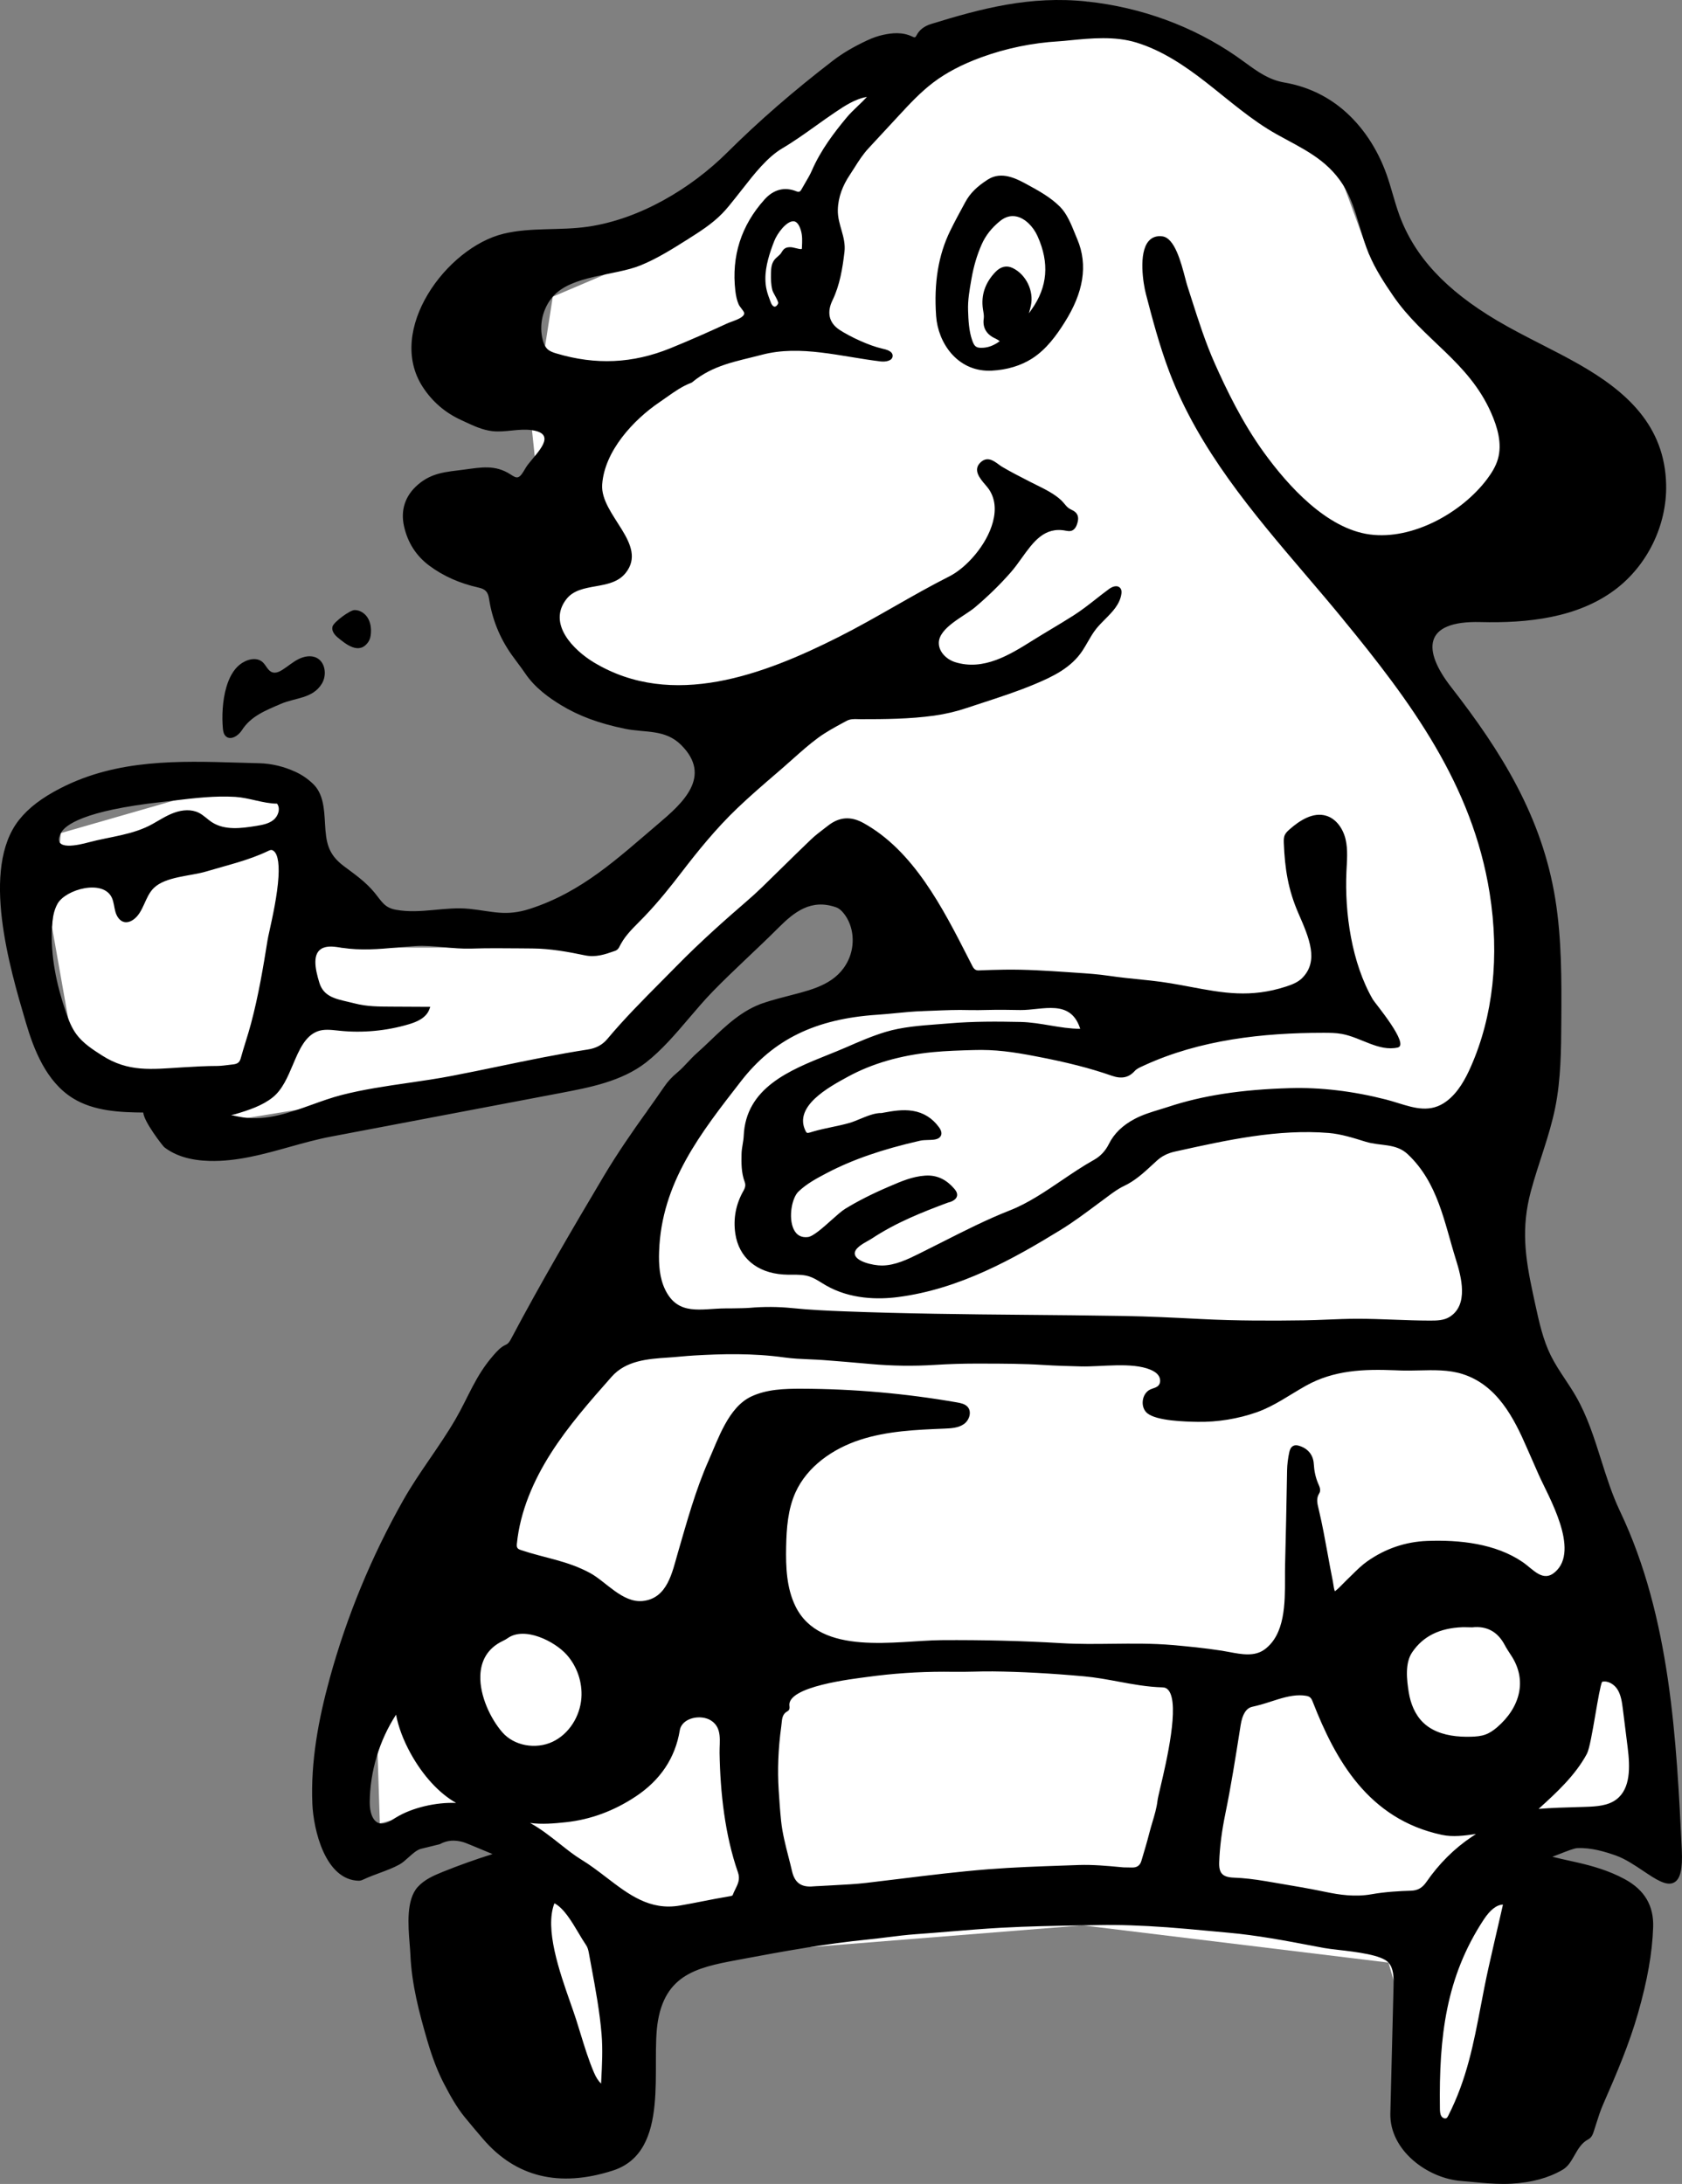
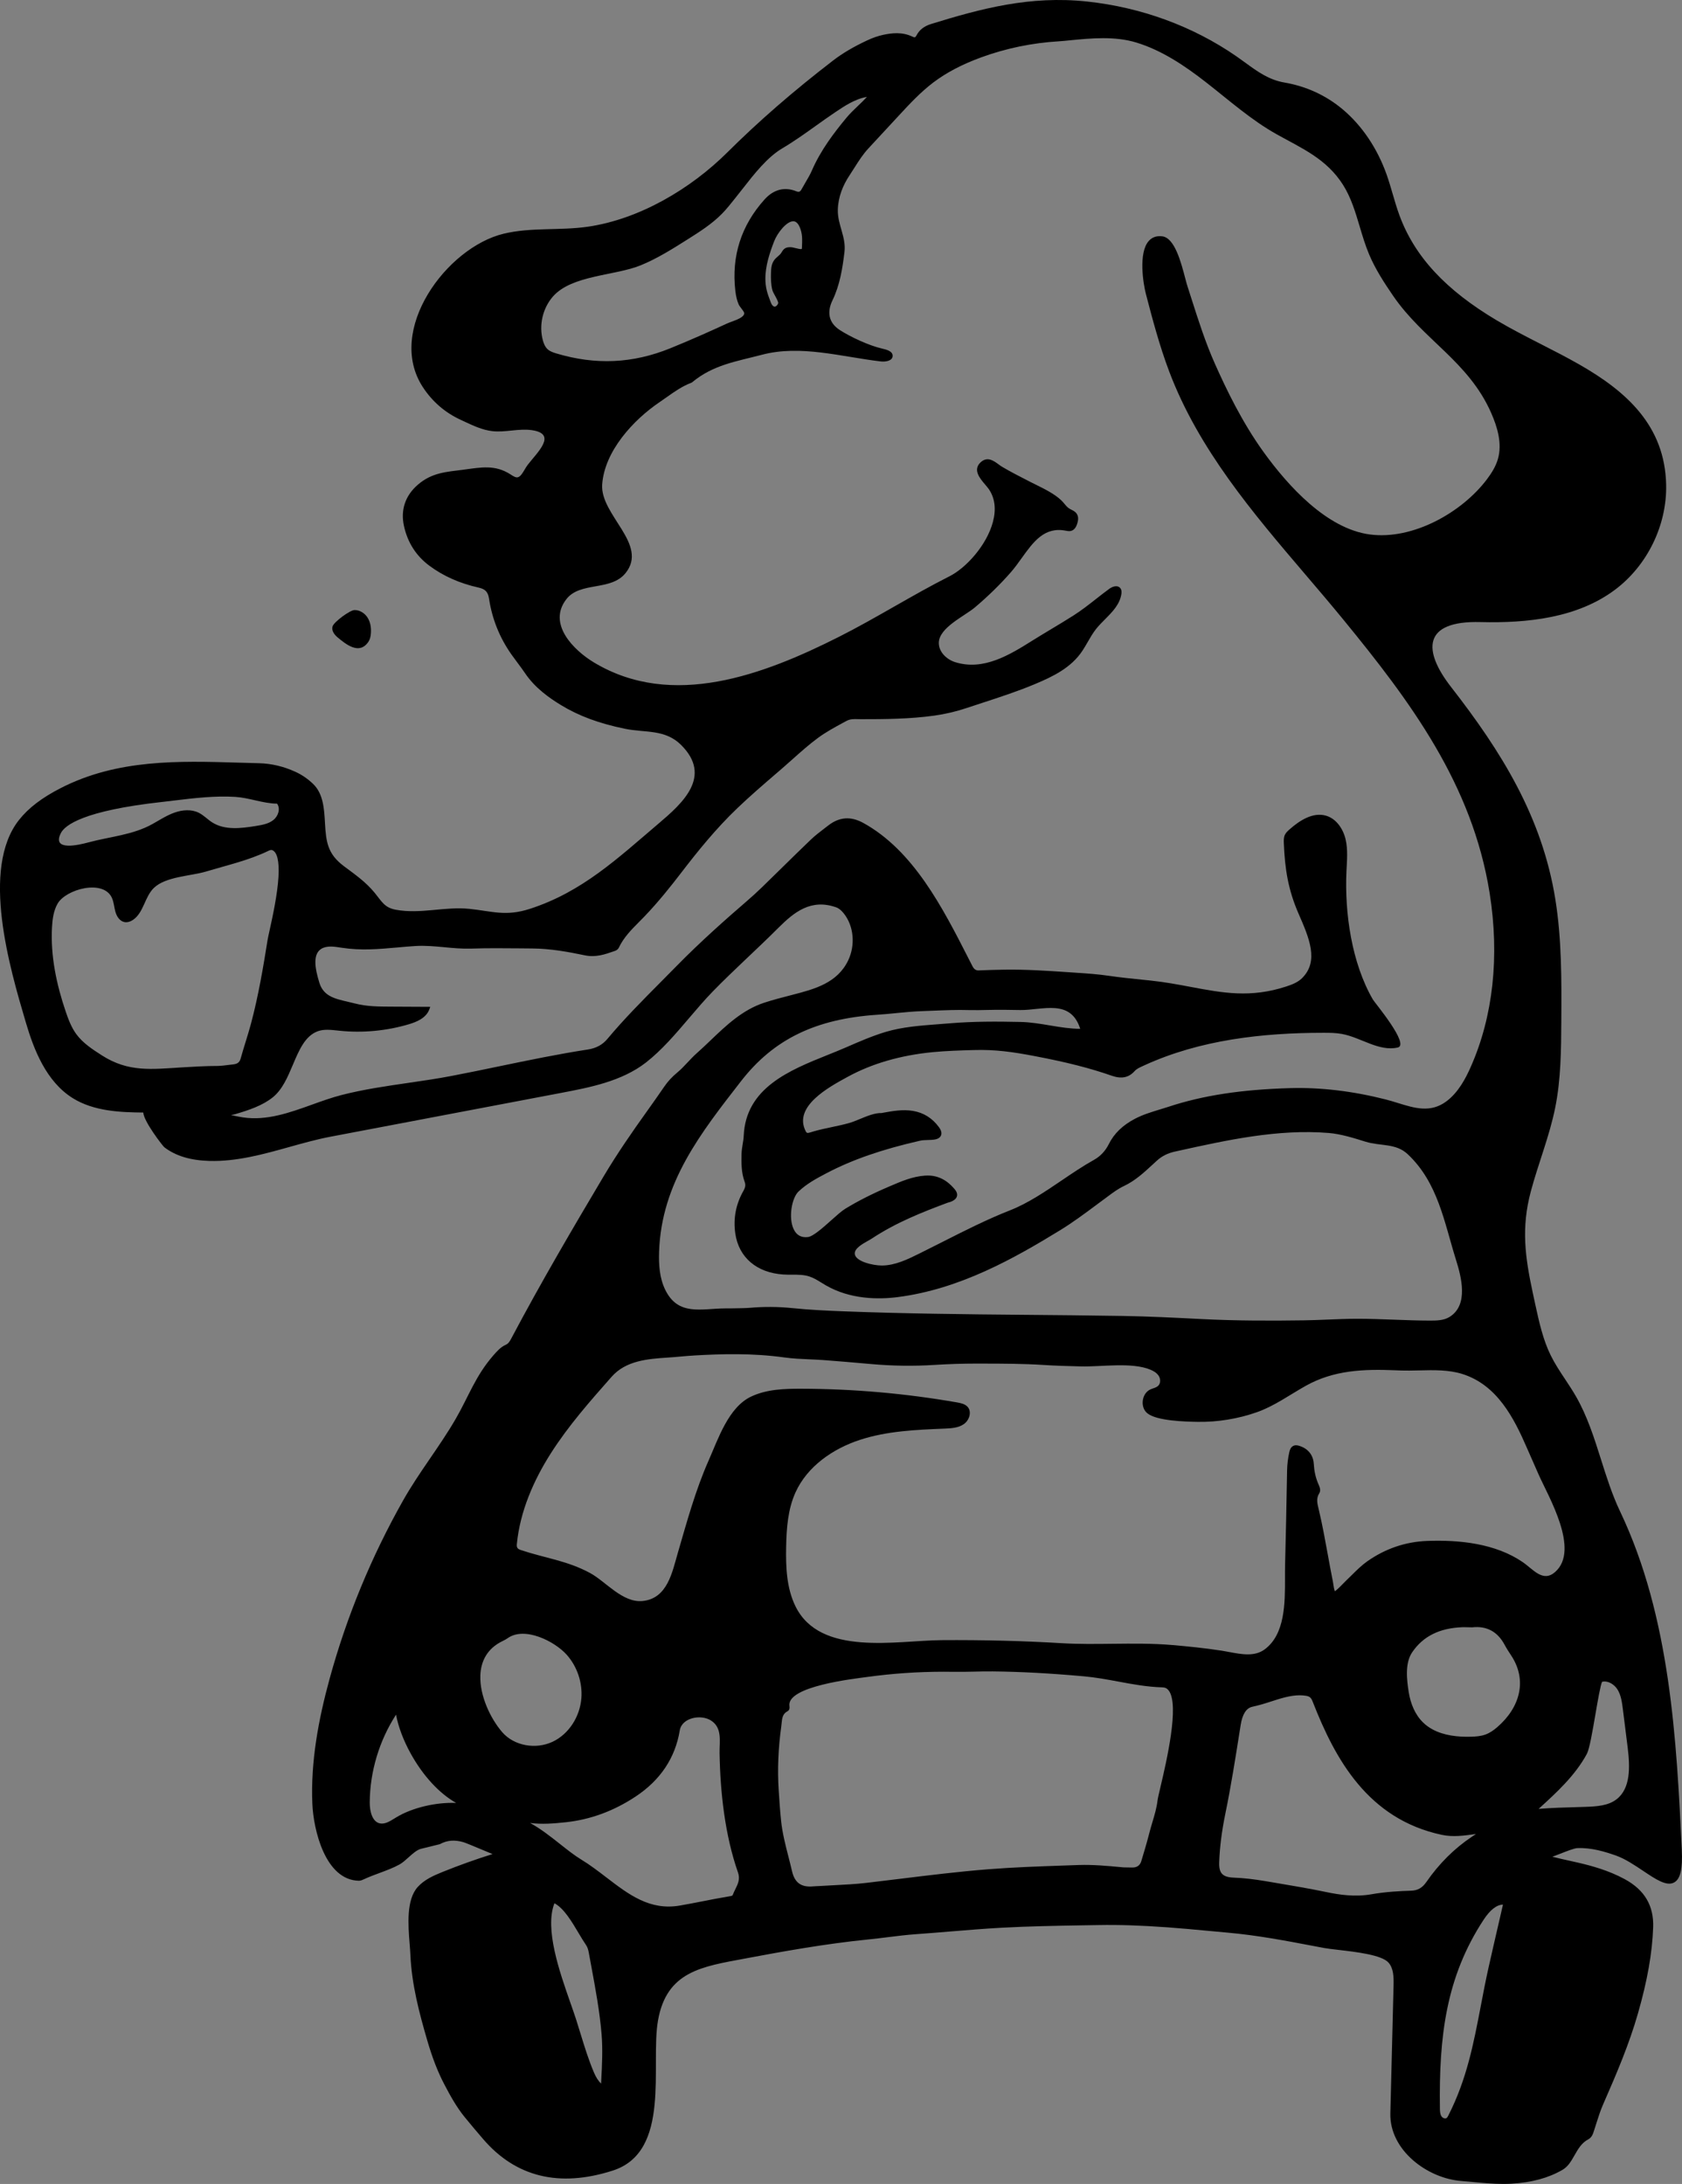
<svg xmlns="http://www.w3.org/2000/svg" id="_レイヤー_2" data-name="レイヤー_2" viewBox="0 0 540.361 701.586">
  <rect x="0" y="0" width="540.361" height="701.586" fill="#808080" stroke="none" />
  <g id="_レイヤー_1-2" data-name="レイヤー_1">
-     <polygon points="504.861 694.046 463.021 689.433 446.067 630.478 347.777 618.515 218.624 628.829 184.619 689.433 140.287 629.142 178.113 611.421 146.541 579.188 122.03 585.757 119.882 519.693 207.672 357.253 245.469 322.145 296.395 324.816 277.353 264.369 195.258 340.1 65.81 361.379 23.252 334.78 16.709 297.785 19.557 267.624 55.888 257.176 88.862 249.664 109.481 304.415 198.813 304.441 239.412 231.264 179.647 220.87 170.909 138.2 177.591 95.305 220.911 76.892 264.416 31.552 349.254 .495 424.009 38.645 439.823 81.677 509.652 145.514 431.522 199.001 478.471 254.65 484.3 375.566 486.074 432.31 523.312 542.252 532.178 588.357 474.176 589.173 519.766 614.956 504.861 694.046" style="fill: #fff;" />
    <g>
      <g>
        <path d="M540.299,594.278c-1.695-35.014-3.615-74.697-19.823-108.724-2.561-5.373-4.371-11.108-6.123-16.659-2.178-6.895-4.429-14.031-8.128-20.427-1.06-1.836-2.246-3.626-3.395-5.362-1.632-2.456-3.316-5-4.633-7.671-2.503-5.074-3.741-10.751-4.943-16.245l-.824-3.82c-2.478-11.547-3.772-20.876-.639-32.627,2.411-9.042,6.002-17.767,7.844-26.942,1.834-9.132,1.897-18.516,1.953-27.83.079-13.047.152-26.165-1.914-39.048-4.262-26.566-17.403-47.546-33.499-68.223-9.114-11.707-9.171-21.339,9.411-20.861,15.122.389,31.183-1.326,43.28-10.408,10.375-7.788,16.673-20.729,16.401-33.699-.397-18.969-12.723-29.974-27.895-38.64-4.012-2.292-8.186-4.426-12.224-6.487-4.691-2.398-9.544-4.875-14.146-7.598-16.591-9.833-26.587-20.621-31.461-33.959-.798-2.188-1.464-4.47-2.109-6.68-.609-2.094-1.244-4.261-1.989-6.365-3.017-8.432-7.886-15.647-14.083-20.868-5.368-4.502-11.675-7.409-18.748-8.626-4.985-.855-8.647-3.526-12.53-6.359-.955-.698-1.931-1.406-2.949-2.109-13.936-9.618-30.491-15.683-47.879-17.546-18.352-1.978-34.179,2.293-50.128,7.215-2.217.682-3.788,1.905-4.667,3.631-.367.719-.593.803-1.359.42-3.266-1.564-6.561-1.165-9.361-.567-1.666.362-3.335.934-5.103,1.763-4.468,2.088-7.986,4.166-11.077,6.548-12.706,9.775-23.803,19.419-33.925,29.483-11.719,11.652-28.198,21.442-44.774,23.844-8.977,1.301-18.26.126-27.077,2.256-18.331,4.429-37.858,30.954-25.965,49.237,3.053,4.694,7.187,8.26,12.291,10.594l1.257.588c2.794,1.301,5.685,2.65,8.809,3.001,4.198.473,8.512-.929,12.733-.309,8.3,1.22,1.629,7.19-1.388,11.154-.359.472-.682,1.013-1.002,1.558-.603,1.013-1.175,1.973-1.936,2.335-.703.331-1.419-.089-2.523-.808-5.048-3.285-9.623-2.269-15.135-1.551-5.507.717-10.12.91-14.637,4.788-4.093,3.516-5.648,8.128-4.499,13.333,1.167,5.289,3.906,9.571,8.138,12.719,4.47,3.332,9.796,5.698,15.828,7.036,2.183.488,3.033,1.401,3.366,3.626.981,6.475,3.4,12.488,7.186,17.861.624.887,1.275,1.758,1.926,2.629.84,1.123,1.679,2.246,2.463,3.405,3.232,4.796,7.85,7.976,11.512,10.216,5.705,3.488,12.262,5.918,20.631,7.633,6.464,1.325,12.82.035,18.007,5.214,10.129,10.111.346,18.763-7.288,25.242-13.083,11.105-24.489,21.947-41.366,27.391-7.754,2.501-12.059.747-19.423-.013-7.815-.806-15.618,1.743-23.542.301-3.733-.679-4.535-2.627-6.842-5.437-2.953-3.596-6.261-5.837-9.958-8.618-5.157-3.88-5.675-7.703-6.012-13.672-.262-4.686-.533-9.534-3.817-12.698-1.713-1.648-3.555-2.912-5.633-3.872-3.804-1.753-7.763-2.692-11.772-2.786-2.209-.052-4.415-.115-6.622-.184-19.086-.567-38.807-1.165-57.012,8.149-6.118,3.132-10.392,6.396-13.448,10.263-12.386,15.668-2.941,47.654,2.133,64.838l.108.362c2.495,8.458,6.459,18.847,15.043,24.178,6.837,4.255,15.46,4.544,22.641,4.612.15,2.917,6.333,10.83,6.735,11.134,3.623,2.791,8.369,4.234,14.503,4.413,8.849.231,17.425-2.167,25.747-4.497,4.324-1.207,8.791-2.456,13.157-3.285l74.096-14.073c9.122-1.737,19.459-3.699,27.248-9.76,5.084-3.962,9.552-9.209,13.873-14.288,2.477-2.907,5.037-5.913,7.632-8.574,6.823-6.995,14.124-13.484,21.023-20.389,5.079-5.082,10.507-9.449,18.571-6.605.986.348,1.773,1.105,2.428,1.921,3.337,4.161,3.746,10.291,1.453,15.107-3.456,7.261-10.736,9.229-17.87,11.067-3.256.84-6.331,1.632-9.164,2.566-6.952,2.293-12.168,7.278-17.21,12.1-1.501,1.432-2.917,2.786-4.387,4.082-1.052.929-2.02,1.962-2.954,2.959-1.049,1.118-2.133,2.277-3.306,3.248-1.697,1.396-3.075,2.891-4.213,4.565-1.907,2.791-3.88,5.567-5.727,8.154-4.295,6.003-9.295,13.17-13.837,20.81-9.731,16.381-20.033,33.891-29.633,52.04-.501.95-.939,1.564-1.7,1.905-1.661.745-2.802,2.046-3.977,3.389-5.818,6.649-7.975,13.29-12.218,20.59-5.177,8.908-11.706,17.016-16.8,26.038-10.16,17.996-18.114,37.239-23.581,57.17-3.607,13.15-6.154,26.736-5.57,40.359.347,8.093,4.05,24.487,15.006,24.642.617-.037,1.144-.283,1.611-.504,1.511-.714,3.235-1.348,4.903-1.968,2.24-.829,4.554-1.69,6.475-2.76.981-.551,1.915-1.39,2.904-2.282,1.322-1.191,2.686-2.419,4.035-2.755l5.911-1.453.155-.058c2.267-1.228,4.657-1.427,7.49-.624.666.189,3.568,1.401,6.126,2.471,1.461.614,2.508,1.049,3.264,1.359-5.399,1.69-10.772,3.61-15.996,5.719-3.022,1.223-5.911,2.508-8.025,4.843-3.741,4.129-3.088,12.294-2.61,18.26.1,1.249.192,2.408.236,3.416.415,9.728,2.894,18.931,5.397,27.531,1.661,5.704,3.421,10.242,5.546,14.283,1.829,3.489,3.838,7.167,6.485,10.426,1.947,2.398,3.977,4.78,5.89,7.01,10.512,12.289,24.541,15.704,41.707,10.19,18.919-6.087,12.007-33.88,14.53-48.229,2.785-15.839,14.234-17.31,27.902-19.877,11.932-2.246,25.816-4.759,39.628-6.139,2.07-.205,4.137-.462,6.205-.719,3.012-.378,6.126-.766,9.19-.981,3.634-.257,7.262-.556,10.893-.855,5.381-.446,10.945-.902,16.431-1.207,8.705-.483,17.565-.63,26.13-.777l5.119-.084c6.546-.121,13.561.105,22.085.714,4.366.315,8.794.729,13.076,1.133,2.167.205,4.329.409,6.496.598,9.235.819,18.501,2.576,27.468,4.282l3.29.624c1.154.215,2.818.404,4.743.63,5.504.635,13.826,1.59,16.014,4.066,1.632,1.842,1.705,4.565,1.632,7.43l-1.028,41.032c-.289,11.738,11.795,20.862,22.825,21.707,1.296.105,2.597.226,3.893.346,3.122.294,6.333.593,9.544.593.892,0,1.789-.021,2.681-.073,6.438-.383,11.738-1.81,16.208-4.366,1.202-.687,2.109-1.616,3.038-3.101.331-.53.64-1.081.955-1.627,1.181-2.073,2.293-4.024,4.429-5.147,1.17-.619,1.537-1.779,1.857-2.807l.115-.346c.215-.661.42-1.317.63-1.978.64-2.015,1.296-4.098,2.162-6.071,4.47-10.19,8.395-19.425,11.223-29.305,3.038-10.62,4.581-19.404,4.869-27.636.236-6.91-2.734-11.953-9.072-15.416-5.205-2.844-10.746-4.334-14.991-5.321-.971-.226-1.952-.441-2.928-.656-1.774-.394-3.594-.798-5.383-1.254.693-.252,1.532-.577,2.555-.981,2.083-.819,4.444-1.742,5.441-1.789,4.497-.21,9.025,1.175,12.493,2.414,2.896,1.028,5.934,3.064,8.621,4.859,4.087,2.739,7.598,5.121,10.053,3.731,1.957-1.107,2.702-4.324,2.408-10.436ZM509.793,563.436c.829-1.537,1.768-6.979,2.76-12.74.724-4.234,1.627-9.471,2.136-10.421,1.894-.472,3.93.84,4.943,2.456,1.165,1.857,1.469,4.24,1.732,6.338l1.543,12.32c.782,6.27.971,13.154-3.599,16.649-2.666,2.036-6.207,2.298-10.227,2.419l-1.894.058c-4.271.115-8.668.241-12.897.588,5.788-5.252,11.732-10.699,15.505-17.667ZM482.844,611.851c-.22.997-.682,2.991-1.228,5.347-.923,3.988-2.188,9.455-3.421,14.954-.923,4.135-1.711,8.243-2.466,12.21-2.319,12.147-4.512,23.617-10.436,35.25-.173.341-.336.64-.556.798-.215.157-.467.147-.656.121-.394-.079-.792-.346-1.007-.693-.462-.724-.477-1.721-.488-2.603-.315-23.019,1.957-42.123,14.062-60.546,2.088-3.169,4.171-4.791,6.197-4.838ZM393.649,582.677c1.836-8.91,3.274-18.045,4.665-26.875l.257-1.621q.824-5.226,3.731-5.882c.756-.173,1.69-.383,2.844-.708,1.013-.283,2.057-.624,3.122-.965,3.08-.997,6.244-2.02,9.277-2.02.661,0,1.322.047,1.968.157.42.068.95.184,1.322.483.472.362.729,1.018.976,1.653,7.126,18.186,17.62,37.464,41.394,42.543,3.589.761,7.22.252,10.725-.236l.247-.031c-.441.289-.882.577-1.317.866-5.635,3.767-10.552,8.658-14.618,14.54-1.312,1.899-2.786,2.739-4.932,2.802-3.531.11-8.18.341-12.761,1.154-5.268.923-10.295.157-14.519-.724-5.242-1.097-10.604-1.999-15.794-2.875l-3.558-.603c-3.883-.661-7.136-1.023-10.248-1.144-3.683-.136-4.885-1.396-4.749-4.99.178-4.885.824-9.959,1.968-15.521ZM460.223,555.567c-1.094-.593-2.113-1.32-3.024-2.204-2.617-2.537-4.04-6.104-4.619-9.703-.646-4.019-1.28-9.37,1.101-12.872,3.495-5.142,8.768-7.771,16.124-8.049.173-.01.346-.01.53-.01.367,0,.766.01,1.238.026,0,0,1.301.031,1.385.026,4.659-.519,8.154,1.369,10.426,5.625.624,1.175,1.369,2.298,2.083,3.39,5.298,7.985,2.846,16.772-4.497,23.083-1.119.962-2.349,1.824-3.735,2.332-1.472.539-3.061.659-4.628.704-4.234.124-8.735-.369-12.386-2.349ZM439.241,501.579c-1.774,1.249-3.342,2.802-4.859,4.303-.577.577-1.16,1.149-1.753,1.711-.425.399-.829.819-1.244,1.249-.771.798-1.564,1.621-2.55,2.356-.268-.729-.367-1.432-.467-2.12-.052-.357-.1-.714-.173-1.06-.598-2.938-1.133-5.887-1.669-8.841-.84-4.607-1.705-9.371-2.807-14.015l-.115-.488c-.415-1.711-.808-3.321.205-4.916.63-.992.131-2.12-.236-2.938l-.136-.315c-.792-1.899-1.244-3.941-1.369-6.239-.173-2.954-1.994-5.1-4.995-5.882-.661-.173-1.249-.115-1.726.178-.74.451-1.007,1.322-1.144,1.936-.436,1.973-.677,3.956-.714,5.903l-.031,1.721c-.173,9.424-.357,19.173-.614,28.754-.031,1.286-.031,2.671-.026,4.119.016,8.044.031,18.055-6.564,22.893-3.222,2.351-7.351,1.574-11.355.819-.824-.157-1.632-.31-2.414-.43-5.436-.845-10.993-1.385-15.715-1.8-6.475-.567-13.039-.483-19.396-.415-5.362.063-10.914.131-16.347-.194-12.498-.75-25.453-1.065-38.542-.971-14.461.104-38.993,5.348-46.939-10.889-2.864-5.852-3.121-12.608-2.99-19.122.119-5.947.553-12.043,3.009-17.461,3.786-8.352,12-14.033,20.718-16.88,8.717-2.847,18.018-3.234,27.181-3.607,2.138-.087,4.403-.216,6.164-1.431,1.76-1.216,2.655-3.937,1.238-5.54-.84-.95-2.186-1.229-3.434-1.447-16.492-2.877-33.229-4.349-49.969-4.393-5.503-.015-11.199.168-16.17,2.529-7.282,3.458-10.568,13.59-13.666,20.589-4.215,9.524-6.949,19.613-9.859,29.586-1.814,6.215-3.324,14.686-11.321,15.493-6.429.649-11.839-6.25-16.822-8.961-7.397-4.024-14.629-4.83-22.262-7.405-.423-.143-.877-.308-1.127-.678-.26-.386-.23-.891-.184-1.355,1.04-10.406,5.318-20.278,10.939-29.097,5.62-8.819,12.572-16.699,19.494-24.538,4.58-5.187,11.525-5.749,18.113-6.171,1.311-.084,2.623-.199,3.932-.32,1.537-.136,3.075-.273,4.615-.357,8.513-.493,18.611-.798,28.89.645,2.634.367,5.331.483,7.939.593,1.511.068,3.025.131,4.533.241,4.544.341,9.5.756,15.154,1.265,6.96.63,13.878.719,20.571.294,4.819-.304,9.164-.415,13.244-.425l2.873.005c6.139.016,12.488.026,18.698.425,4.082.268,8.233.373,12.244.477,6.481.165,16.307-1.454,22.302,1.053,1.031.431,2.046,1.028,2.649,1.968.603.941.675,2.292-.082,3.114-.654.71-1.7.854-2.58,1.252-2.803,1.267-3.383,5.711-.998,7.655,3.051,2.488,12.207,2.697,16.149,2.768,6.369.115,13.053-.979,19.056-3.099,5.606-1.98,10.484-5.548,15.667-8.46,9.035-5.076,18.66-5.422,28.749-5.013l1.6.063c2.046.068,4.145.031,6.192-.021,4.617-.115,9.413-.231,13.821,1.16,11.145,3.521,16.539,14.094,20.715,23.727,1.259,2.907,2.534,5.782,3.804,8.647,3.045,6.871,13.366,24.141,5.254,31.24-3.927,3.431-6.969-.832-10.417-3.195-8.727-5.979-20.367-7.193-30.706-6.794-6.955.269-13.423,2.472-19.22,6.553ZM250.968,554.784c.047-.352.084-.703.118-1.06.16-1.695.299-3.153,1.918-3.998.8-.42.659-1.359.611-1.669-.967-6.367,20.761-8.753,24.859-9.321,8.195-1.135,16.47-1.698,24.744-1.698,1.013,0,2.028.005,3.041.026,2.24.037,4.52-.016,6.727-.058,2.002-.047,4.004-.1,6.011-.068,8.98.094,18.548.614,29.255,1.579,3.788.341,7.448,1.023,10.99,1.679,4.565.85,9.287,1.732,14.267,1.868.805.021,1.44.346,1.944.997,3.563,4.628-.761,23.008-2.605,30.858-.525,2.225-.902,3.836-.986,4.544-.275,2.335-.958,4.617-1.616,6.826-.325,1.091-.651,2.183-.934,3.279-.803,3.148-1.75,6.323-2.65,9.298q-.635,2.104-2.912,2.073c-.916-.01-1.829-.026-2.826-.047l-.858-.079c-4.397-.415-8.941-.829-13.493-.682l-4.916.173c-7.91.273-16.093.556-24.142,1.191-9.468.745-19.039,1.926-28.292,3.059-3.597.446-7.196.887-10.798,1.307-3.447.404-6.992.582-10.421.761-1.579.079-3.156.157-4.733.262-.252.016-.506.026-.758.031-.401.016-.8.031-1.202.073-3.851.378-5.992-1.107-6.858-4.854-.362-1.574-.763-3.143-1.165-4.707-.955-3.72-1.944-7.572-2.348-11.449-.357-3.421-.59-7.015-.777-9.906-.422-6.501-.15-13.328.805-20.29ZM154.31,538.31c.15-4.58,2.149-8.746,7.218-11.158.649-.309,1.123-.576,1.54-.875,5.471-3.92,15.149.996,18.991,5.303,3.353,3.759,5.096,8.908,4.716,13.93-.444,5.869-3.963,11.557-9.296,14.048-5.333,2.49-12.305,1.34-16.149-3.117-3.737-4.332-7.232-11.646-7.019-18.131ZM170.29,585.626c3.828.493,7.642.178,11.52-.241,7.876-.84,15.416-3.62,22.413-8.264,7.944-5.268,12.706-12.404,14.157-21.217.687-4.168,6.877-5.279,10.102-3.154,3.624,2.387,2.624,6.637,2.688,10.417.215,12.66,1.72,26.366,5.91,38.343.753,2.151.002,3.672-.863,5.43-.299.603-.598,1.212-.837,1.852-.097.257-.7.352-1.186.42l-.252.042c-2.728.451-5.483.992-8.146,1.516-2.45.477-4.898.96-7.359,1.38-9.657,1.69-16.471-3.542-23.651-9.046-2.592-1.983-5.268-4.035-8.099-5.751-2.112-1.275-4.379-3.07-6.779-4.969-3.014-2.382-6.275-4.958-9.618-6.758ZM271.295,80.932c.569-4.862-2.253-8.723-2.133-13.546.103-4.128,1.631-7.882,3.805-11.132.551-.823,1.065-1.636,1.574-2.444,1.375-2.172,2.673-4.224,4.505-6.197l9.61-10.373c3.46-3.741,7.042-7.613,11.184-10.746,4.208-3.185,9.256-5.829,15.437-8.086,7.957-2.902,16.329-4.628,24.879-5.137,1.152-.068,2.309-.189,3.466-.31,7.049-.697,14.564-1.389,21.416.699,8.262,2.517,15.59,7.474,22.344,12.73,7.455,5.802,14.573,12.187,22.866,16.806,8.119,4.522,15.918,7.843,21.212,16.181,2.576,4.061,3.993,8.815,5.362,13.411.876,2.954,1.789,6.003,3.001,8.889,2.057,4.896,4.964,9.303,7.771,13.406,9.7,14.142,24.154,21.033,31.428,37.493,2.068,4.68,3.613,9.954,2.202,14.872-.688,2.397-2.04,4.551-3.542,6.542-8.049,10.666-23.811,19.543-37.609,17.709-13.842-1.84-26.233-15.556-34.083-26.412-6.984-9.67-12.058-20.29-15.699-28.455-3.012-6.758-5.294-13.899-7.498-20.805-.446-1.396-.892-2.791-1.343-4.187-.194-.603-.425-1.474-.693-2.498-1.348-5.142-3.39-12.913-7.346-13.417-1.826-.231-3.295.278-4.376,1.511-3.361,3.825-1.747,13.758-.916,16.938,2.025,7.76,4.321,16.549,7.506,24.976,9.445,24.992,26.891,45.45,43.761,65.231,4.019,4.712,8.175,9.581,12.136,14.419,21.613,26.382,41.468,52.948,47.04,87.883,3.232,20.306,1.133,39.626-6.066,55.865-1.611,3.636-3.956,8.185-7.823,11.061-5.09,3.783-10.179,2.199-15.579.53-1.286-.399-2.582-.798-3.893-1.133-10.573-2.692-20.957-3.925-30.701-3.647-15.668.441-28.119,2.356-39.19,6.018-.934.304-1.873.593-2.812.876-2.658.808-5.404,1.642-7.962,2.996-3.912,2.067-6.624,4.707-8.296,8.059-1.11,2.23-2.718,3.946-4.777,5.095-3.521,1.962-7.015,4.329-10.394,6.617-5.313,3.599-10.806,7.325-16.562,9.586-7.411,2.907-14.694,6.601-21.736,10.169-2.524,1.28-5.042,2.555-7.564,3.799-3.581,1.763-7.637,3.762-11.9,3.773-2.889,0-8.532-1.317-8.7-3.767-.118-1.721,2.398-3.132,4.234-4.166.512-.289.973-.546,1.333-.787,7.774-5.132,16.297-8.49,24.367-11.491.1-.042.207-.063.312-.089.168-.037.331-.079.485-.136,1.212-.462,1.899-1.06,2.099-1.831.184-.708-.079-1.485-.779-2.309-2.466-2.912-5.297-4.334-8.634-4.334-.273,0-.554.01-.834.031-4.03.273-7.65,1.831-11.155,3.342l-.643.273c-5.315,2.282-9.854,4.591-13.873,7.052-1.144.703-2.736,2.125-4.421,3.636-2.597,2.324-5.832,5.221-7.535,5.431-2.115.262-3.67-.588-4.586-2.529-1.753-3.71-.59-10.064,1.556-12.094,2.563-2.435,5.512-4.066,9.101-5.945,8.201-4.292,17.69-7.587,29.861-10.363.853-.199,1.716-.22,2.631-.247.567-.016,1.133-.031,1.697-.089,1.299-.126,2.128-.572,2.469-1.322.336-.75.126-1.653-.627-2.686-2.128-2.928-4.961-4.696-8.419-5.263-3.279-.525-6.472.047-9.555.609l-.438.089c-2.204-.068-4.68.971-7.068,1.952-1.202.493-2.34.96-3.353,1.249-1.873.53-3.765.929-5.596,1.312-1.952.415-3.972.834-5.992,1.427-.283.079-.561.168-.902.278-.42.126-.853.241-1.099.121-.186-.1-.333-.362-.454-.609-3.885-7.86,7.364-13.994,13.409-17.289l.173-.094c7.774-4.245,16.956-6.905,27.295-7.907,4.352-.42,8.807-.551,13.118-.672,6.913-.215,12.517.577,19.873,1.989,10.108,1.926,17.688,3.867,24.575,6.281,3.075,1.06,5.378.598,7.267-1.495.669-.745,1.595-1.165,2.574-1.606,0,0,.512-.235.514-.236,17.953-8.244,38.101-10.47,57.5-10.474,2.017-0,4.048 0,6.032.368,6.125,1.136,11.838,5.719,17.918,4.361,3.991-.891-7.351-14.336-7.981-15.421-6.797-11.718-9.099-27.774-8.495-41.097.156-3.451.516-6.957-.26-10.323-.776-3.366-2.968-6.653-6.281-7.63-4.193-1.236-8.468,1.505-11.744,4.401-.587.519-1.18,1.067-1.506,1.779-.373.813-.355,1.745-.32,2.639.324,8.262,1.392,14.987,4.706,22.589,3.432,7.865,6.674,15.3,1.144,20.784-1.343,1.333-3.232,2.073-5.074,2.671-11.47,3.752-20.38,2.073-30.716.131-4.051-.761-8.248-1.553-12.808-2.031l-2.839-.294c-3.489-.352-7.094-.719-10.61-1.238-3.463-.514-6.989-.756-10.397-.981l-2.702-.184c-6.687-.446-13.603-.913-20.445-.808-3.009.047-5.641.126-8.044.231-1.097.115-1.732-.341-2.256-1.364l-1.283-2.513c-8.272-16.219-17.648-34.599-33.773-43.488-4.009-2.209-7.695-1.947-11.252.808l-1.115.855c-1.53,1.165-3.112,2.372-4.528,3.731-3.219,3.075-6.396,6.197-9.573,9.319-2.031,1.989-4.061,3.983-6.1,5.966-1.561,1.516-3.272,3.075-5.09,4.638-6.317,5.452-14.571,12.729-22.408,20.726-1.655,1.695-3.324,3.374-4.993,5.053-5.795,5.835-11.788,11.864-17.166,18.297-1.574,1.878-3.623,2.986-6.268,3.39-9.508,1.459-19.068,3.447-28.311,5.362-5.066,1.055-10.305,2.141-15.471,3.127-4.557.876-9.293,1.564-13.873,2.23-7.123,1.034-14.49,2.104-21.481,3.904-3.156.813-6.37,1.968-9.479,3.085-7.175,2.582-14.608,5.242-22.177,4.098-1.005-.152-2.041-.367-3.083-.588-.254-.052-.509-.105-.763-.157.517-.089.981-.184,1.372-.299,4.284-1.265,8.744-2.728,12.079-5.431,3.051-2.471,4.762-6.512,6.417-10.421,2.023-4.78,3.935-9.298,8.031-10.788,1.91-.687,4.085-.462,6.189-.236l.745.079c7.448.777,15.169.047,22.329-2.088,2.288-.682,5.454-1.905,6.525-4.707l.336-.876-12.606-.063c-3.859-.016-7.85-.031-11.641-1.028-.766-.199-1.532-.378-2.288-.551-4.171-.96-7.774-1.789-9.101-6.092-1.385-4.497-2.484-9.833,1.346-11.26,1.69-.635,3.639-.325,5.525-.037l.388.058c6.168.939,11.748.436,17.662-.089,1.952-.178,3.927-.357,5.95-.483,3.109-.189,6.226.105,9.256.388,2.81.273,5.722.535,8.65.446,5.202-.178,10.494-.121,15.613-.079l4.027.037c5.748.037,11.507,1.081,16.875,2.204,3.487.735,6.488-.31,9.387-1.328l.323-.11c.433-.147.973-.519,1.202-1.018,1.519-3.258,4.066-5.824,6.533-8.306.575-.577,1.146-1.154,1.708-1.737,4.589-4.791,8.626-9.896,11.969-14.256,4.94-6.433,10.93-13.915,17.932-20.589,4.011-3.83,8.296-7.519,12.441-11.087l1.821-1.569c1.141-.986,2.267-1.989,3.392-2.996,2.608-2.324,5.307-4.733,8.164-6.842,2.54-1.873,5.37-3.405,8.107-4.89l1.091-.588c1.128-.619,2.385-.609,3.72-.556.283.005.567.016.85.016,7.613.005,15.699-.052,23.58-1.144,3.578-.504,7.065-1.322,10.36-2.429,1.711-.572,3.426-1.128,5.142-1.69,5.58-1.821,11.349-3.699,16.864-6.018,5.746-2.408,11.656-5.226,15.282-10.746.596-.908,1.141-1.852,1.684-2.791.819-1.422,1.663-2.891,2.684-4.177.842-1.06,1.857-2.083,2.839-3.07,2.369-2.377,4.822-4.838,5.294-8.243.063-.462.105-1.139-.283-1.7-.26-.373-.638-.609-1.094-.687-1.084-.157-2.185.567-2.503.798-1.485,1.086-2.896,2.193-4.303,3.295-2.38,1.868-4.625,3.631-7.196,5.273-2.343,1.495-4.767,2.949-7.112,4.355-2.01,1.207-4.019,2.414-6.003,3.657-7.42,4.654-15.769,9.831-24.885,7.001-2.758-.856-5.26-3.248-5.28-6.136-.035-4.945,8.247-8.631,11.614-11.482,4.098-3.471,7.966-7.214,11.508-11.253,1.233-1.406,2.382-3.006,3.494-4.559,3.739-5.21,7.288-10.164,14.18-8.81.554.1,1.183.22,1.831.026,1.293-.425,1.732-1.947,1.876-2.445.205-.714.367-1.48.15-2.256-.341-1.212-1.296-1.69-2.065-2.073-.31-.157-.622-.31-.9-.519-.535-.404-.921-.866-1.33-1.359-.323-.388-.651-.782-1.055-1.165-2.167-2.041-5.234-3.558-7.941-4.896-.643-.315-1.27-.624-1.871-.934l-.876-.451c-2.736-1.401-5.565-2.849-8.248-4.434-.407-.236-.811-.535-1.22-.84-1.519-1.112-3.602-2.655-5.769-.572-2.511,2.408-.168,5.147,1.543,7.146.464.546.905,1.06,1.202,1.506,1.907,2.865,2.332,6.365,1.267,10.41-1.986,7.54-8.642,14.807-13.928,17.483-6.011,3.033-11.971,6.428-17.735,9.712-5.822,3.316-11.84,6.748-17.913,9.807-23.985,12.081-53.382,23.299-78.541,8.224-6.6-3.955-15.114-12.452-8.914-20.393,4.45-5.7,14.249-2.501,18.979-8.335,7.507-9.259-8.168-18.651-7.488-28.481.742-10.729,10.014-20.752,18.425-26.451.748-.504,1.488-1.028,2.227-1.553,2.5-1.774,5.087-3.605,8.018-4.691,0,0,.189-.11.189-.11,6.797-5.667,14.238-6.714,22.466-8.88,12.406-3.267,25.402.632,38.142,2.145,1.593.189,3.826-.18,3.848-1.784.021-1.519-1.968-2.024-3.451-2.359-4.039-.913-10.109-3.713-13.555-5.96-3.662-2.388-4.107-5.86-2.31-9.559,2.33-4.797,3.221-10.262,3.838-15.512ZM242.87,111.989l-.001-.001c0,0,0-0.0 0-0l.001.002ZM247.689,87.685c-.042,1.695-.045,3.657.443,5.509.126.477.459,1.081.845,1.779.378.687,1.167,2.115,1.021,2.477-.213.53-.601.95-.968,1.044-.087.01-.338.084-.693-.215-.412-.336-.643-.944-.847-1.485-.433-1.149-.884-2.335-1.173-3.547-.278-1.154-.417-2.335-.43-3.615-.037-4.182,1.406-8.485,2.823-12.136 1-2.592,3.927-6.412,6.126-6.412h.094c1.309.068,2.038,1.742,2.419,3.138.446,1.627.37,3.264.289,5l-.026.567c-.005.115-.029.168-.039.173-.254.178-1.338-.094-1.926-.247-.648-.163-1.259-.31-1.771-.31-.483.01-1.081.026-1.627.341-.53.304-.832.787-1.097,1.217-.084.136-.171.278-.262.404-.265.367-.622.677-1.002,1.007-.425.373-.866.756-1.22,1.259-.847,1.196-.947,2.655-.979,4.051ZM275.635,34.013c-1.254,1.191-2.55,2.424-3.678,3.783-3.893,4.686-8.259,10.363-11.137,16.99-.577,1.333-1.343,2.629-2.083,3.883-.417.703-.832,1.406-1.223,2.125-.449.829-.855.986-1.674.661-3.77-1.516-7.309-.619-10.234,2.639-7.503,8.343-10.654,18.213-9.369,29.336.205,1.768.551,3.185,1.065,4.345.184.415.519.85.874,1.312.367.477.874,1.139.905,1.469.115,1.265-2.282,2.141-4.032,2.786-.572.21-1.097.404-1.503.593-2.613,1.202-5.234,2.393-7.868,3.558-3.689,1.632-7.084,3.075-10.381,4.408-12.053,4.87-23.885,5.436-36.595,1.631-1.005-.301-2.036-.649-2.803-1.365-.794-.741-1.217-1.796-1.502-2.844-1.312-4.814-.074-10.247,3.195-14.018,6.031-6.957,19.958-6.687,28.24-10.076,5.36-2.193,10.302-5.32,15.08-8.338,3.82-2.414,7.771-4.906,11.037-8.233,1.495-1.532,2.836-3.222,4.132-4.859l.756-.955c.582-.729,1.181-1.49,1.794-2.272,3.699-4.733,7.894-10.09,12.698-12.924,3.736-2.209,7.349-4.791,10.843-7.288,2.012-1.438,4.095-2.923,6.173-4.318,2.878-1.936,6.375-4.287,10.169-4.906-.916,1.007-1.91,1.952-2.878,2.875ZM287.795,325.466c2.82-.273,5.735-.556,8.6-.651,1.139-.042,2.275-.084,3.411-.131,3.765-.152,7.663-.315,11.481-.199,2.007.047,4.03.01,5.997-.037,1.844-.042,3.754-.073,5.62-.042,1.634.031,3.274.052,4.911.068,7.124.068,16.131-3.73,19.218,6.035-6.548-.047-12.655-2.068-19.19-2.21-7.656-.166-15.193-.196-22.836.452-1.238.105-2.492.199-3.762.294-5.604.425-11.402.861-16.704,2.45-4.408,1.328-8.679,3.195-12.811,5-1.829.798-3.767,1.574-5.751,2.372-12.375,4.969-26.401,10.604-27.054,26.046-.037.887-.184,1.753-.336,2.676-.165,1.002-.338,2.041-.359,3.112-.055,2.802-.118,5.982,1.01,8.988.346.929.233,1.753-.394,2.849-2.445,4.287-3.327,8.915-2.621,13.747,1.12,7.671,6.879,12.588,15.405,13.144.918.063,1.842.073,2.776.063,1.978-.01,3.838,0,5.606.572,1.369.446,2.6,1.202,3.901,2.004.446.278.895.556,1.348.819,7.905,4.575,16.932,4.596,23.129,3.804,19.976-2.55,37.451-12.451,52.261-21.529,4.019-2.466,7.852-5.321,11.557-8.08.986-.735,1.973-1.469,2.965-2.193l.787-.588c1.619-1.202,3.293-2.44,5.116-3.295,3.542-1.658,6.352-4.25,9.072-6.758.517-.477,1.034-.955,1.556-1.427,1.608-1.453,3.455-2.372,5.816-2.891l.787-.173c15.851-3.5,32.238-7.131,48.583-5.788,3.851.32,7.881,1.574,11.78,2.792,4.841,1.51,9.725.391,13.603,4.049,9.694,9.143,11.684,21.759,15.471,33.882,1.691,5.414,4.187,14.554-2.11,18.399-1.831,1.118-4.1,1.148-6.245,1.146-7.806-.008-15.559-.587-23.327-.587-3.222,0-6.485.136-9.697.268-2.534.105-5.027.205-7.435.236-9.838.136-21.481.189-33.198-.425-8.432-.436-16.686-.84-24.929-.981-10.948-.184-21.746-.283-31.868-.367-18.551-.157-38.283-.373-57.618-1.112-5.37-.199-11.126-.467-16.817-1.044-4.463-.456-9.067-.493-13.682-.084-.774.063-1.551.084-2.327.105l-.682.016c-1.579.047-3.161.052-4.743.058-7.788.035-15.214,2.572-19.382-6.042-1.808-3.736-2.084-8.025-1.943-12.173.753-22.167,13.367-38.102,26.323-54.787,10.426-13.427,23.913-20.007,43.734-21.329,2.002-.131,3.998-.325,5.997-.519ZM89.464,281.658c-.338,5.788-1.91,12.924-2.849,17.184-.323,1.469-.569,2.592-.666,3.211-1.38,8.647-2.928,17.845-5.321,26.812-.522,1.952-1.131,3.92-1.718,5.824-.546,1.768-1.094,3.542-1.585,5.326-.338,1.228-1.015,1.768-2.416,1.92-.498.052-1.0.115-1.501.178-1.12.142-2.277.289-3.384.32-3.938,0-7.805.236-11.544.462-9.809.601-17.201,1.607-25.71-3.835-3.024-1.934-6.119-3.933-8.243-6.826-1.56-2.125-2.515-4.626-3.368-7.12-3.004-8.789-4.976-18.057-4.45-27.33.146-2.571.507-5.206,1.768-7.451,2.627-4.675,14.68-7.985,17.46-1.931.644,1.403.714,2.995,1.13,4.482.415,1.487,1.367,3.015,2.879,3.326.996.205,2.035-.173,2.868-.756,3.35-2.346,3.67-7.34,6.602-10.191,3.811-3.705,11.85-3.806,16.793-5.29,6.644-1.995,13.642-3.567,19.925-6.595.436-.21.923-.42,1.275-.289,1.637.582,2.345,3.542,2.054,8.568ZM122.03,585.757c-2.429-.525-3.269-3.841-3.248-6.769.071-9.901,3.059-19.834,8.45-28.15.721,3.857,2.343,8.185,4.652,12.383,3.998,7.262,9.245,12.918,14.658,15.967-6.417-.268-14.125,1.511-19.262,4.644l-.504.31c-1.551.965-3.151,1.952-4.746,1.616ZM178.113,611.421c3.009,1.564,5.538,5.819,7.787,9.607.824,1.385,1.6,2.697,2.348,3.773.512.735.74,1.564.923,2.571.275,1.511.556,3.028.837,4.539,1.307,7.052,2.66,14.345,3.258,21.613.401,4.859.155,9.634-.105,14.687l-.055,1.144c-.908-.887-1.629-2.01-2.269-3.51-1.739-4.061-3.056-8.359-4.334-12.519-.454-1.48-.908-2.965-1.38-4.439-.509-1.585-1.146-3.4-1.839-5.378-3.547-10.116-8.374-23.879-5.171-32.086ZM505.705,514.181c-.001 0-.001.001-.001.001.001-.001-.001-.003-0-.004l.002.003ZM82.18,257.147c2.29.517,4.572,1.011,6.829,1.025,1.177,1.596.376,4.015-1.176,5.25-1.552,1.235-3.605,1.594-5.562,1.911-4.773.775-10.046,1.455-14.118-1.152-1.475-.944-2.695-2.275-4.26-3.062-2.378-1.197-5.259-.971-7.772-.09s-4.764,2.357-7.086,3.66c-6.355,3.567-13.702,4.061-20.618,5.927-2.828.763-11.922,3.028-8.86-2.993,1.296-2.538,7.251-7.2,32.514-9.997l.47-.052c1.094-.126,2.214-.262,3.348-.399,6.466-.778,13.193-1.584,19.715-1.175,2.189.137,4.387.653,6.577,1.147ZM47.228,356.764c-0,0,0,0-0.0 0v-0h0Z" />
-         <path d="M345.316,74.977c-1.204-2.975-2.571-6.344-4.77-8.547-3.091-3.101-6.947-5.195-10.675-7.225-3.201-1.732-8.033-4.36-12.478-1.553-3.508,2.23-5.735,4.444-7.223,7.178l-.142.257c-1.608,2.954-3.272,6.003-4.775,9.077-3.788,7.739-5.265,16.686-4.515,27.342.611,8.668,6.742,17.588,16.966,17.588.302,0,.609-.005.921-.021,4.851-.252,9.308-1.585,12.889-3.867,4.662-2.965,7.918-7.53,10.486-11.607,3.072-4.869,4.914-9.371,5.625-13.763.729-4.512.213-8.878-1.54-12.992-.257-.593-.512-1.223-.771-1.868ZM325.306,86.09c-1.918-.913-3.828-.472-5.52,1.291-3.316,3.463-4.665,7.472-4.006,11.911l.1.63c.142.84.273,1.637.155,2.466-.383,2.697.732,4.812,3.222,6.108l.459.231c.519.257,1.021.504,1.456.892-1.881,1.343-3.539,1.994-5.307,2.094-2.191.131-2.794-.289-3.51-2.309-1.118-3.153-1.238-6.601-1.348-9.639-.118-3.311.443-6.496,1.036-9.87l.071-.404c.7-3.993,1.763-7.572,3.245-10.935,1.267-2.881,3.198-5.347,5.906-7.54,1.312-1.06,2.681-1.595,4.087-1.595.446,0,.897.052,1.354.163,2.592.619,5.195,3.101,6.635,6.317,3.843,8.579,3.219,16.261-1.907,23.491l-.299.43c-.189.273-.38.551-.593.834.249-.882.467-1.674.64-2.477,1.023-4.717-1.558-10.027-5.874-12.089Z" />
      </g>
-       <path d="M72.741,220.662c.861-2.901,2.214-5.481,4.24-7.118,2.105-1.7,5.392-2.646,7.396-.827,1.135,1.03,1.674,2.8,3.134,3.267,1.066.341,2.207-.177,3.157-.769,1.742-1.088,3.295-2.476,5.12-3.418,1.825-.942,4.076-1.389,5.916-.476,2.842,1.411,3.352,5.579,1.706,8.292-2.936,4.841-8.553,4.504-13.132,6.481-4.958,2.142-9.667,3.933-12.589,8.516-1.124,1.762-3.589,3.334-5.135,1.927-.682-.62-.871-1.607-.955-2.525-.341-3.706-.177-8.903,1.142-13.348Z" />
      <path d="M118.391,206.109c-2.932,4.476-7.326.806-9.927-1.341-1.062-.876-2.032-2.214-1.628-3.53.45-1.466,5.552-5.203,7.016-5.253,1.732-.058,3.376,1.029,4.282,2.507.906,1.478,1.152,3.284,1.014,5.012-.073.911-.256,1.841-.757,2.605Z" />
    </g>
  </g>
</svg>